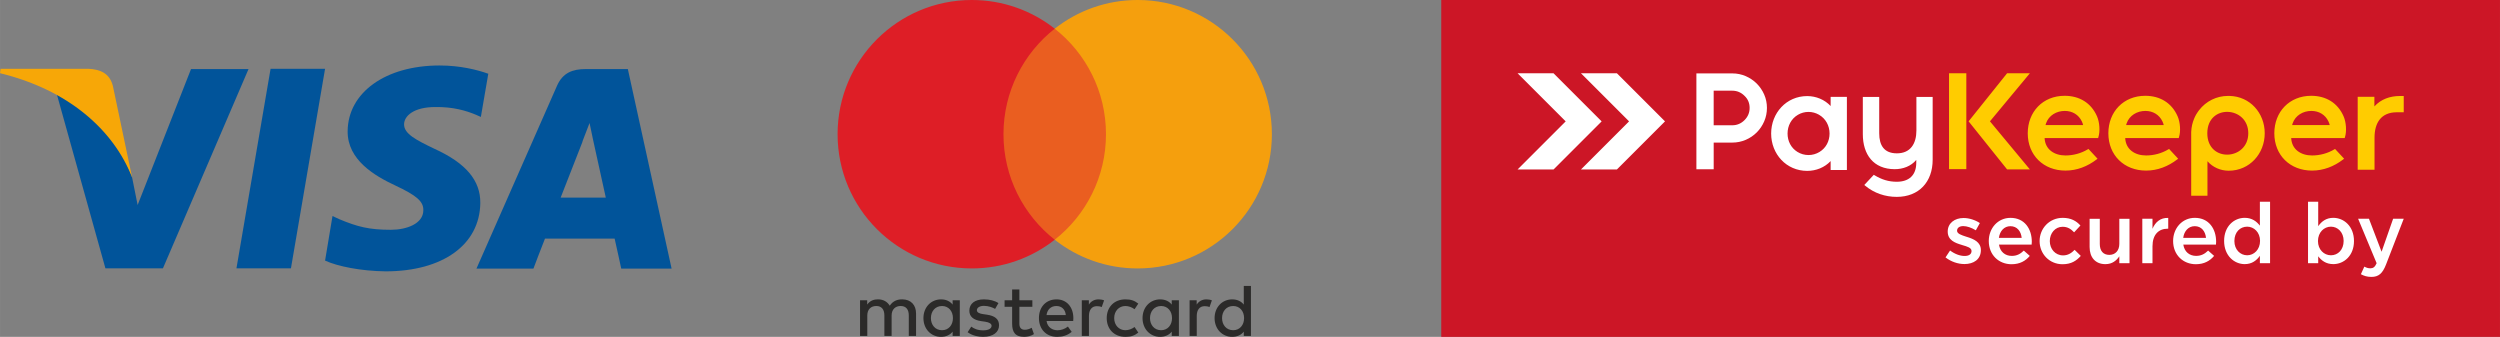
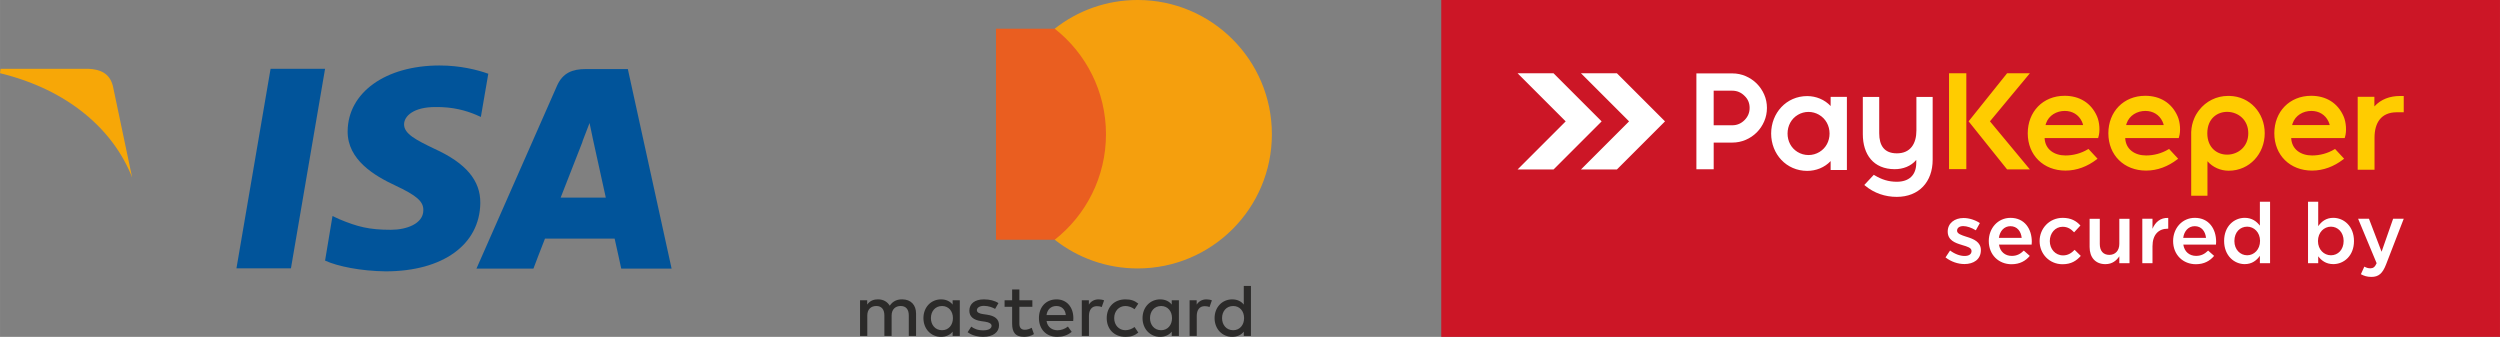
<svg xmlns="http://www.w3.org/2000/svg" xml:space="preserve" width="74.106mm" height="9.985mm" version="1.1" style="shape-rendering:geometricPrecision; text-rendering:geometricPrecision; image-rendering:optimizeQuality; fill-rule:evenodd; clip-rule:evenodd" viewBox="0 0 1642.33 221.29">
  <rect x="0" y="0" width="1642.33" height="221.29" fill="#808080" stroke="none" />
  <defs>
    <style type="text/css"> .fil4 {fill:#F7A707} .fil3 {fill:#01549A} .fil0 {fill:#CC1626} .fil2 {fill:#FFCC00} .fil1 {fill:white} .fil5 {fill:#2B2A29;fill-rule:nonzero} .fil8 {fill:#F59F0D;fill-rule:nonzero} .fil6 {fill:#EA5E20;fill-rule:nonzero} .fil7 {fill:#DE1E26;fill-rule:nonzero} </style>
  </defs>
  <g id="Слой_x0020_1">
    <g id="_2584508687664">
      <g>
        <polygon class="fil0" points="946.81,0 1642.33,0 1642.33,221.29 946.81,221.29 " />
        <path class="fil1" d="M1038.57 111.35l31.61 -31.61 -31.61 -31.61c7.87,0 15.74,0 23.62,0l31.61 31.61 -31.62 31.61c-7.87,0 -15.74,0 -23.62,0zm-41.64 0l31.62 -31.61 -31.61 -31.61c7.87,0 15.74,0 23.62,0l31.61 31.61 -31.61 31.61c-7.87,0 -15.74,0 -23.62,0z" />
        <path class="fil1" d="M1290.47 173.47c6.08,0 10.84,-3.04 10.84,-9.18 0,-5.36 -4.81,-7.3 -9.07,-8.63 -0.17,-0.06 -0.39,-0.11 -0.55,-0.17 -3.21,-1.05 -6.03,-1.93 -6.03,-3.92 0,-1.83 1.49,-3.04 4.09,-3.04 2.43,0 5.42,1.05 8.24,2.77l2.65 -4.76c-3.1,-2.05 -7.08,-3.32 -10.73,-3.32 -5.8,0 -10.39,3.37 -10.39,8.9 0,5.7 4.81,7.46 9.12,8.74 0.17,0.06 0.33,0.11 0.5,0.17 3.21,0.94 6.03,1.71 6.03,3.87 0,2.05 -1.66,3.26 -4.53,3.26 -2.99,0 -6.42,-1.22 -9.57,-3.59l-2.99 4.53c3.65,2.87 8.24,4.37 12.39,4.37zm31.02 0.11c5.37,0 9.18,-2.16 11.95,-5.47l-3.93 -3.48c-2.32,2.27 -4.64,3.48 -7.91,3.48 -4.31,0 -7.68,-2.65 -8.4,-7.41l21.45 0c0.05,-0.33 0.11,-1.44 0.11,-1.88 0,-8.4 -4.7,-15.7 -13.99,-15.7 -8.35,0 -14.27,6.86 -14.27,15.21 0,9.12 6.52,15.26 14.98,15.26zm-8.35 -17.31c0.61,-4.53 3.48,-7.68 7.57,-7.68 4.42,0 6.97,3.37 7.41,7.68l-14.99 0zm41.86 17.31c5.7,0 9.07,-2.27 11.94,-5.47l-4.04 -3.98c-2.1,2.16 -4.42,3.65 -7.57,3.65 -5.14,0 -8.74,-4.2 -8.74,-9.4 0,-5.2 3.54,-9.4 8.4,-9.4 3.37,0 5.53,1.49 7.57,3.65l4.15 -4.48c-2.71,-2.99 -6.14,-5.03 -11.67,-5.03 -8.74,0 -15.15,6.97 -15.15,15.26 0,8.4 6.41,15.21 15.09,15.21zm28.14 -0.06c4.53,0 7.24,-2.38 9.12,-5.14l0 4.53 6.69 0 0 -29.19 -6.69 0 0 16.48c0,4.53 -2.71,7.24 -6.58,7.24 -3.98,0 -6.25,-2.6 -6.25,-7.13l0 -16.59 -6.69 0 0 18.58c0,6.8 3.82,11.23 10.39,11.23zm24.22 -0.61l6.69 0 0 -11.11c0,-7.74 4.09,-11.56 9.95,-11.56l0.39 0 0 -7.08c-5.14,-0.22 -8.51,2.77 -10.34,7.13l0 -6.58 -6.69 0 0 29.19zm35.22 0.66c5.37,0 9.18,-2.16 11.95,-5.47l-3.93 -3.48c-2.32,2.27 -4.65,3.48 -7.91,3.48 -4.31,0 -7.69,-2.65 -8.4,-7.41l21.45 0c0.06,-0.33 0.11,-1.44 0.11,-1.88 0,-8.4 -4.7,-15.7 -13.99,-15.7 -8.35,0 -14.27,6.86 -14.27,15.21 0,9.12 6.52,15.26 14.98,15.26zm-8.35 -17.31c0.61,-4.53 3.48,-7.68 7.57,-7.68 4.42,0 6.97,3.37 7.41,7.68l-14.99 0zm40.42 17.25c4.76,0 7.8,-2.43 9.95,-5.47l0 4.86 6.69 0 0 -40.36 -6.69 0 0 15.7c-2.1,-2.71 -5.14,-5.14 -9.95,-5.14 -6.97,0 -13.55,5.48 -13.55,15.15 0,9.79 6.69,15.26 13.55,15.26zm1.6 -5.81c-4.53,0 -8.4,-3.71 -8.4,-9.34 0,-5.92 3.81,-9.46 8.4,-9.46 4.48,0 8.46,3.71 8.46,9.35 0,5.7 -3.98,9.45 -8.46,9.45zm56.57 5.81c6.97,0 13.6,-5.47 13.6,-15.15 0,-9.79 -6.69,-15.26 -13.6,-15.26 -4.7,0 -7.74,2.43 -9.9,5.48l0 -16.04 -6.69 0 0 40.36 6.69 0 0 -4.53c2.05,2.71 5.09,5.14 9.9,5.14zm-1.55 -5.81c-4.53,0 -8.51,-3.71 -8.51,-9.34 0,-5.7 3.98,-9.46 8.51,-9.46 4.53,0 8.35,3.71 8.35,9.35 0,5.86 -3.76,9.45 -8.35,9.45zm26.6 14.21c4.7,0 7.3,-2.21 9.62,-8.18l11.61 -30.02 -6.97 0 -7.58 21.67 -8.29 -21.67 -7.13 0 12.16 29.19c-1.11,2.54 -2.27,3.37 -4.15,3.37 -1.38,0 -2.71,-0.44 -3.92,-1.11l-2.27 4.98c2.05,1.11 4.09,1.77 6.91,1.77z" />
        <path class="fil1" d="M1188.06 101.86c2.55,0 5.05,-0.7 7.23,-2.03 4.28,-2.6 6.61,-7.13 6.61,-12.1 0,-5.15 -2.52,-9.84 -7.02,-12.4 -2.08,-1.18 -4.43,-1.81 -6.82,-1.81 -2.43,0 -4.81,0.64 -6.9,1.87 -4.43,2.59 -6.85,7.26 -6.85,12.34 0,4.93 2.27,9.45 6.49,12.06 2.18,1.35 4.69,2.06 7.26,2.06zm-62.29 -19.55l0 -22.73 12.21 0c3.14,0 5.81,1.15 8.03,3.36l0.01 0.01c2.28,2.16 3.37,4.82 3.37,7.94 0,3.15 -1.15,5.82 -3.37,8.04 -2.22,2.22 -4.89,3.37 -8.04,3.37l-2.17 0 -10.05 0zm0 11.36l10.05 0 2.17 0c3.06,0 6.04,-0.59 8.86,-1.81 2.7,-1.17 5.14,-2.79 7.22,-4.88 2.09,-2.08 3.7,-4.52 4.88,-7.22 1.22,-2.81 1.81,-5.79 1.81,-8.86 0,-3.05 -0.58,-6.02 -1.81,-8.81 -1.18,-2.68 -2.8,-5.1 -4.88,-7.18 -2.09,-2.09 -4.53,-3.7 -7.22,-4.88 -2.81,-1.22 -5.79,-1.81 -8.86,-1.81l-23.57 0 0 62.98 11.36 -0 -0 -17.53zm76.85 12.14c-3.96,4.21 -9.58,6.45 -15.4,6.45 -13.71,0 -23.68,-11.04 -23.69,-24.52 0,-13.47 9.96,-24.62 23.68,-24.62 5.83,0 11.44,2.31 15.4,6.53l0 -6.01 10.68 0 0 48.05 -10.68 0 0 -5.89zm56.24 -0.76c-3.41,4.14 -8.73,6.09 -14.12,6.09 -14.02,0 -20.99,-9.66 -20.99,-23.04l-0 -24.43 10.77 0 0 23.87c0,7.98 3.23,13.19 11.61,13.19 9.04,0 12.82,-6.52 12.82,-14.96l-0 -22.11 10.68 -0 0 41.33c0,14.4 -8.92,24.34 -23.59,24.34 -7.6,0 -14.86,-2.44 -20.72,-7.32l-0.6 -0.5 6.24 -6.68 0.51 0.31c4.6,2.78 9.14,4.26 14.57,4.26 8.02,0 12.82,-4.3 12.82,-12.45l0 -1.91z" />
        <path class="fil2" d="M1441.98 76.65l-0.01 -0.01 0.35 -0.65c0.04,-0.07 0.08,-0.14 0.11,-0.21 0,-0.01 0.01,-0.02 0.02,-0.03l0.34 -0.62 0.01 0 0.11 -0.19 0.08 -0.12 0.13 -0.22 0.02 -0.03c0.1,-0.16 0.2,-0.32 0.3,-0.47l0.05 -0.08c0.05,-0.08 0.1,-0.16 0.16,-0.23l0.05 -0.08 0.16 -0.23 0.04 -0.06c0.18,-0.26 0.37,-0.52 0.56,-0.77l0.01 -0.02c0.07,-0.09 0.13,-0.17 0.2,-0.26l0.01 -0.01c4.54,-5.89 11.5,-9.34 18.95,-9.34l0.98 0 0 0c13.45,0.27 23.17,11.21 23.17,24.52 0,13.46 -9.96,24.62 -23.68,24.62 -5.29,0 -10.49,-2.25 -13.94,-6.24l0 22.68 -10.68 0 -0 -42.11 0.02 0c0.13,-2.99 0.78,-5.93 1.97,-8.69l0.04 -0.09 0.09 -0.21 0.07 -0.16 0.11 -0.24 0.1 -0.21 0.12 -0.25zm-161.59 -28.52l11.36 0 0 62.98 -11.36 0 -0 -62.98zm26.88 31.58l26.23 31.58 -14.97 0 -25.29 -31.58 25.29 -31.58 14.97 -0 -26.23 31.58zm35.89 11c0.37,7.53 6.43,11.42 13.73,11.42 5.1,0 10.19,-1.37 14.57,-3.98l0.52 -0.31 5.96 6.43 -0.64 0.5c-5.93,4.54 -12.88,7.3 -20.41,7.3 -14.41,0 -24.8,-10.06 -24.8,-24.52 0,-14.13 9.94,-24.62 24.24,-24.62 9.66,0 17.43,4.63 21.29,13.54 1.66,3.83 2.12,9.74 0.86,13.71l-0.16 0.52 -35.16 0zm52.96 -0c0.37,7.53 6.43,11.42 13.73,11.42 5.1,0 10.19,-1.37 14.57,-3.98l0.52 -0.31 5.96 6.43 -0.65 0.5c-5.92,4.54 -12.88,7.3 -20.4,7.3 -14.41,0 -24.8,-10.06 -24.8,-24.52 0,-14.13 9.95,-24.62 24.24,-24.62 9.66,0 17.43,4.63 21.29,13.54 1.66,3.83 2.12,9.74 0.86,13.71l-0.16 0.52 -35.16 0zm109.04 -0.01c0.37,7.54 6.43,11.43 13.73,11.43 5.1,0 10.19,-1.37 14.57,-3.98l0.51 -0.31 5.96 6.43 -0.65 0.5c-5.92,4.54 -12.88,7.3 -20.4,7.3 -14.41,0 -24.8,-10.06 -24.8,-24.52 0,-14.13 9.94,-24.62 24.24,-24.62 9.66,0 17.43,4.63 21.29,13.54 1.65,3.82 2.12,9.74 0.86,13.71l-0.16 0.52 -35.16 0zm-55.1 -3.16c0,19.56 26.92,17.91 26.92,0 0,-17.91 -26.92,-19.55 -26.92,0zm-106.28 -5.37l24.69 0c-0.18,-0.82 -0.48,-1.65 -0.83,-2.39 -2.11,-4.48 -6.31,-6.91 -11.22,-6.91 -5.41,0 -10.49,2.91 -12.31,8.17 -0.13,0.37 -0.24,0.75 -0.33,1.13zm52.96 -0l24.69 0c-0.19,-0.82 -0.49,-1.65 -0.84,-2.39 -2.11,-4.48 -6.31,-6.91 -11.22,-6.91 -5.41,0 -10.49,2.91 -12.31,8.17 -0.13,0.37 -0.24,0.75 -0.33,1.13zm109.05 -0l24.69 0c-0.18,-0.82 -0.49,-1.65 -0.84,-2.39 -2.11,-4.48 -6.3,-6.91 -11.22,-6.91 -5.41,0 -10.49,2.91 -12.31,8.17 -0.13,0.37 -0.24,0.75 -0.33,1.13zm54.02 -12.25c4.3,-4.76 10.29,-6.85 16.79,-6.85l2.5 0 0 10.69 -4.61 0c-10.3,0 -14.58,7.02 -14.58,16.6l0 21.14 -11.06 0 -0 -47.92 10.97 0 0 6.33z" />
      </g>
      <g id="VISA.cdr">
        <polygon class="fil3" points="155.32,176.28 177.74,45.19 213.54,45.19 191.12,176.28 " />
        <path class="fil3" d="M320.76 48.45c-7.05,-2.53 -18.26,-5.43 -32,-5.43 -35.44,0 -60.21,17.72 -60.39,43.21 -0.18,18.8 17.72,29.29 31.28,35.62 13.92,6.51 18.62,10.49 18.44,16.27 0,8.86 -11.03,12.84 -21.34,12.84 -14.28,0 -21.88,-1.99 -33.63,-6.87l-4.7 -2.17 -4.88 29.29c8.32,3.8 23.68,6.87 39.78,7.05 37.61,0 61.84,-17.54 62.2,-44.84 0.18,-14.83 -9.4,-26.22 -30.01,-35.62 -12.48,-5.97 -20.07,-9.94 -20.07,-16.09 0,-5.6 6.51,-11.39 20.43,-11.39 11.75,-0.18 20.25,2.35 26.76,5.06l3.26 1.45 4.88 -28.39z" />
        <path class="fil3" d="M412.43 45.37l-27.66 0c-8.5,0 -15.01,2.35 -18.8,10.85l-52.98 120.24 37.43 0c0,0 6.15,-16.27 7.59,-19.71 4.16,0 40.5,0 45.75,0 1.08,4.52 4.34,19.71 4.34,19.71l33.09 0 -28.75 -131.09zm-44.12 84.44c2.89,-7.41 14.28,-36.52 14.28,-36.52 -0.36,0.36 2.89,-7.59 4.7,-12.47l2.35 11.21c0,0 6.87,31.28 8.32,37.79l-29.65 0z" />
-         <path class="fil3" d="M125.48 45.37l-35.08 89.32 -3.62 -18.08c-6.51,-20.97 -26.94,-43.57 -49.54,-54.97l32 114.63 37.79 0 56.23 -130.91 -37.79 0z" />
        <path class="fil4" d="M58.04 45.19l-57.68 0 -0.36 2.89c44.66,10.85 74.49,37.07 86.79,68.53l-12.66 -60.21c-2.17,-8.32 -8.32,-10.85 -16.09,-11.21z" />
      </g>
      <g>
        <path class="fil5" d="M802.81 208.98c0,-4.42 2.79,-7.95 7.31,-7.95 4.32,0 7.16,3.39 7.16,7.95 0,4.56 -2.84,7.95 -7.16,7.95 -4.52,0 -7.31,-3.53 -7.31,-7.95zm18.98 0l0 -21.14 -4.71 0 0 12.26c-1.62,-2.11 -4.27,-3.43 -7.6,-3.43 -6.57,0 -11.58,5.14 -11.58,12.31 0,7.16 5.01,12.31 11.58,12.31 3.34,0 5.98,-1.32 7.6,-3.43l0 2.85 4.71 0 0 -11.72zm-66.32 0c0,-4.42 2.8,-7.95 7.31,-7.95 4.32,0 7.16,3.39 7.16,7.95 0,4.56 -2.85,7.95 -7.16,7.95 -4.51,0 -7.31,-3.53 -7.31,-7.95zm18.99 0l0 -11.72 -4.71 0 0 2.84c-1.62,-2.11 -4.27,-3.43 -7.6,-3.43 -6.58,0 -11.58,5.14 -11.58,12.31 0,7.16 5.01,12.31 11.58,12.31 3.33,0 5.98,-1.32 7.6,-3.43l0 2.85 4.71 0 0 -11.72zm18.05 -12.31c-2.94,0 -5.05,1.37 -6.37,3.43l0 -2.84 -4.66 0 0 23.44 4.71 0 0 -13.2c0,-3.87 1.86,-6.37 5.19,-6.37 1.03,0 2.11,0.14 3.19,0.59l1.57 -4.42c-1.13,-0.44 -2.6,-0.63 -3.63,-0.63zm-180.97 12.31c0,-4.42 2.8,-7.95 7.31,-7.95 4.31,0 7.16,3.39 7.16,7.95 0,4.56 -2.84,7.95 -7.16,7.95 -4.51,0 -7.31,-3.53 -7.31,-7.95zm18.98 0l0 -11.72 -4.71 0 0 2.84c-1.62,-2.11 -4.27,-3.43 -7.6,-3.43 -6.57,0 -11.58,5.14 -11.58,12.31 0,7.16 5.01,12.31 11.58,12.31 3.34,0 5.98,-1.32 7.6,-3.43l0 2.85 4.71 0 0 -11.72zm63.46 -7.95c3.48,0 5.84,2.26 6.19,5.94l-12.66 0c0.45,-3.43 2.7,-5.94 6.47,-5.94zm0.1 -4.36c-6.87,0 -11.57,4.95 -11.57,12.26 0,7.45 4.9,12.36 11.92,12.36 3.52,0 6.77,-0.88 9.61,-3.28l-2.5 -3.48c-1.96,1.56 -4.46,2.44 -6.81,2.44 -3.29,0 -6.62,-1.86 -7.21,-6.08l17.51 0c0.05,-0.64 0.1,-1.27 0.1,-1.96 -0.05,-7.31 -4.46,-12.26 -11.03,-12.26zm32.96 12.31c0,7.11 4.76,12.31 12.31,12.31 3.53,0 5.89,-0.78 8.44,-2.79l-2.45 -3.68c-1.91,1.37 -3.92,2.11 -6.13,2.11 -4.07,-0.05 -7.26,-3.24 -7.26,-7.95 0,-4.7 3.19,-7.9 7.26,-7.95 2.21,0 4.22,0.74 6.13,2.11l2.45 -3.68c-2.55,-2.01 -4.91,-2.79 -8.44,-2.79 -7.55,0 -12.31,5.2 -12.31,12.31zm-71.12 -9.86c-2.45,-1.62 -5.83,-2.45 -9.56,-2.45 -5.93,0 -9.57,2.79 -9.57,7.45 0,3.83 2.65,6.13 7.9,6.87l2.4 0.34c2.8,0.39 4.31,1.37 4.31,2.7 0,1.82 -2.06,2.99 -5.54,2.99 -3.68,0 -6.09,-1.13 -7.8,-2.45l-2.41 3.68c3.49,2.55 7.65,3.03 10.16,3.03 6.77,0 10.49,-3.13 10.49,-7.59 0,-4.12 -2.84,-6.23 -8,-6.97l-2.4 -0.35c-2.2,-0.29 -4.16,-0.98 -4.16,-2.55 0,-1.71 1.86,-2.89 4.66,-2.89 2.99,0 5.88,1.13 7.31,2.01l2.2 -3.82zm65.77 -2.45c-2.94,0 -5.06,1.37 -6.38,3.43l0 -2.84 -4.65 0 0 23.44 4.7 0 0 -13.2c0,-3.87 1.86,-6.37 5.2,-6.37 1.03,0 2.11,0.14 3.19,0.59l1.57 -4.42c-1.13,-0.44 -2.6,-0.63 -3.63,-0.63zm-43.5 0.59l-8.53 0 0 -7.11 -4.76 0 0 7.11 -4.96 0 0 4.27 4.96 0 0 11.08c0,5.45 1.91,8.68 7.95,8.68 2.2,0 4.76,-0.68 6.37,-1.81l-1.47 -4.16c-1.52,0.88 -3.19,1.32 -4.51,1.32 -2.55,0 -3.58,-1.57 -3.58,-3.93l0 -11.18 8.53 0 0 -4.27zm-76.41 23.44l0 -14.77c0,-5.54 -3.34,-9.22 -9.03,-9.27 -2.99,-0.05 -6.08,0.89 -8.24,4.17 -1.62,-2.6 -4.17,-4.17 -7.75,-4.17 -2.5,0 -5.15,0.68 -7.07,3.43l0 -2.84 -4.7 0 0 23.44 4.76 0 0 -13.44c0,-4.06 2.45,-6.23 5.93,-6.23 3.38,0 5.29,2.21 5.29,6.18l0 13.49 4.76 0 0 -13.44c0,-4.06 2.55,-6.23 5.93,-6.23 3.48,0 5.35,2.21 5.35,6.18l0 13.49 4.76 0z" />
        <g>
          <polygon class="fil6" points="731.46,157.5 654.31,157.5 654.31,18.86 731.46,18.86 " />
-           <path class="fil7" d="M659.21 88.18c0,-28.13 13.17,-53.18 33.68,-69.33 -15.01,-11.81 -33.93,-18.85 -54.49,-18.85 -48.69,0 -88.17,39.48 -88.17,88.18 0,48.7 39.48,88.17 88.17,88.17 20.57,0 39.49,-7.05 54.49,-18.85 -20.51,-16.14 -33.68,-41.2 -33.68,-69.32z" />
+           <path class="fil7" d="M659.21 88.18z" />
          <path class="fil8" d="M835.54 88.18c0,48.7 -39.47,88.17 -88.17,88.17 -20.57,0 -39.5,-7.05 -54.49,-18.85 20.51,-16.14 33.67,-41.2 33.67,-69.32 0,-28.13 -13.16,-53.18 -33.67,-69.33 14.99,-11.81 33.92,-18.85 54.49,-18.85 48.69,0 88.17,39.48 88.17,88.18z" />
        </g>
      </g>
    </g>
  </g>
</svg>